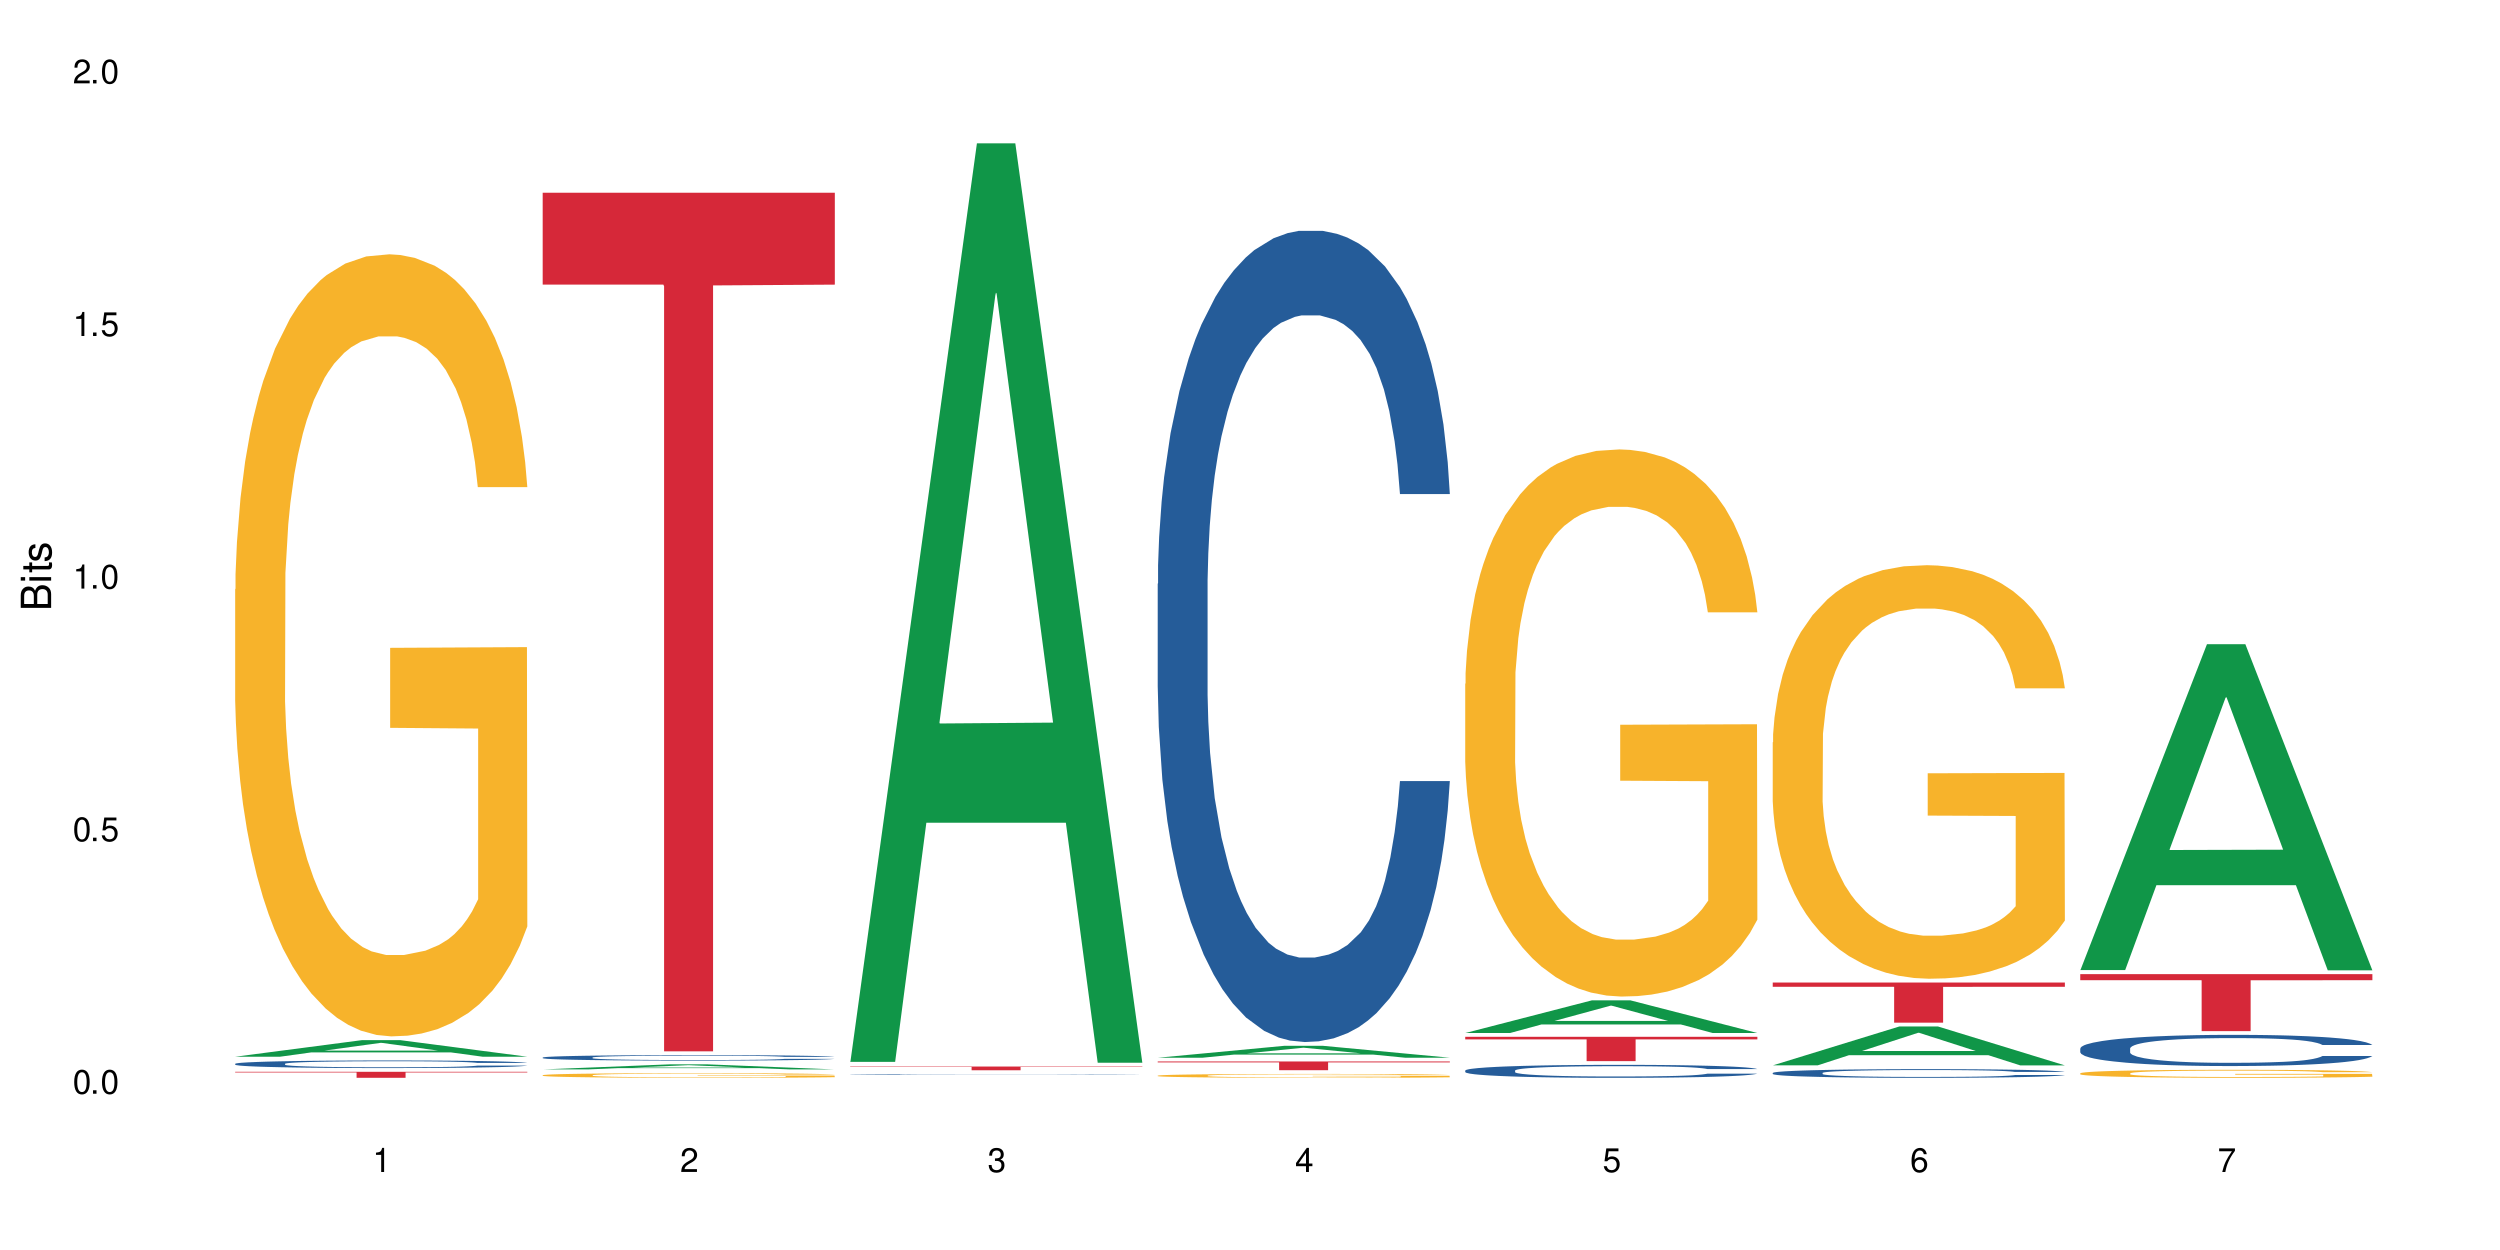
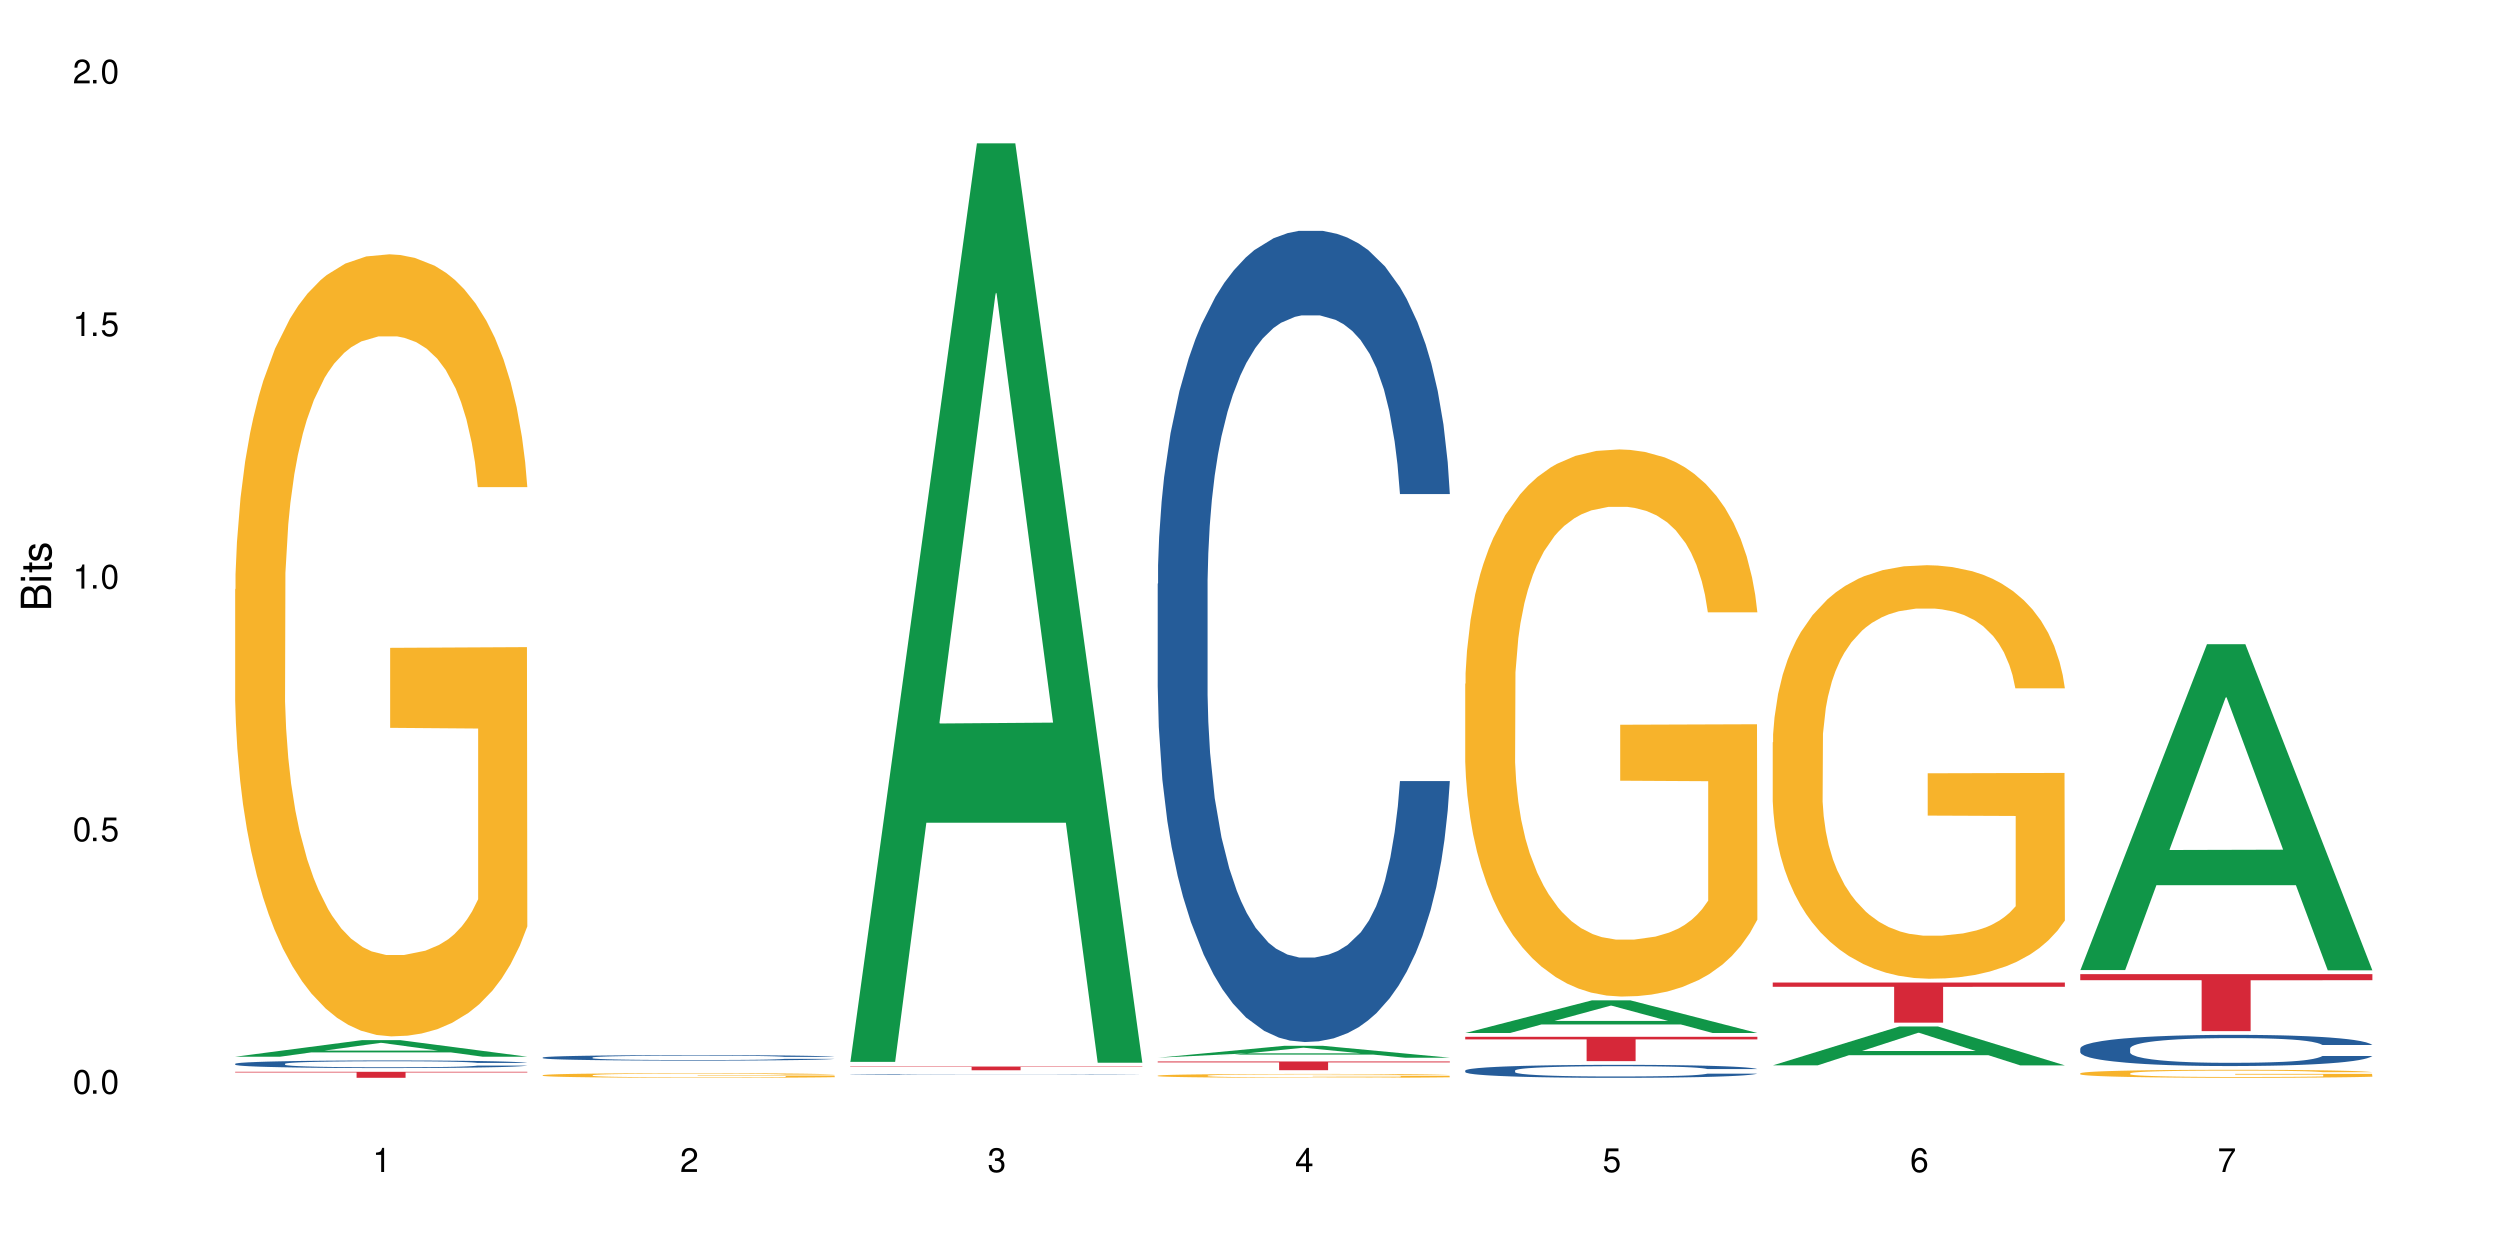
<svg xmlns="http://www.w3.org/2000/svg" xmlns:xlink="http://www.w3.org/1999/xlink" width="720" height="360" viewBox="0 0 720 360">
  <defs>
    <g>
      <g id="glyph-0-0">
</g>
      <g id="glyph-0-1">
        <path d="M 2.641 -6.938 C 2 -6.938 1.422 -6.656 1.078 -6.172 C 0.641 -5.562 0.406 -4.641 0.406 -3.359 C 0.406 -1.016 1.188 0.219 2.641 0.219 C 4.078 0.219 4.859 -1.016 4.859 -3.297 C 4.859 -4.641 4.656 -5.547 4.203 -6.172 C 3.844 -6.656 3.281 -6.938 2.641 -6.938 Z M 2.641 -6.188 C 3.547 -6.188 4 -5.25 4 -3.375 C 4 -1.406 3.562 -0.484 2.625 -0.484 C 1.734 -0.484 1.281 -1.438 1.281 -3.344 C 1.281 -5.25 1.734 -6.188 2.641 -6.188 Z M 2.641 -6.188 " />
      </g>
      <g id="glyph-0-2">
        <path d="M 1.828 -1 L 0.828 -1 L 0.828 0 L 1.828 0 Z M 1.828 -1 " />
      </g>
      <g id="glyph-0-3">
        <path d="M 4.562 -6.797 L 1.062 -6.797 L 0.547 -3.094 L 1.328 -3.094 C 1.719 -3.562 2.047 -3.734 2.578 -3.734 C 3.484 -3.734 4.062 -3.109 4.062 -2.094 C 4.062 -1.125 3.484 -0.531 2.578 -0.531 C 1.828 -0.531 1.375 -0.906 1.188 -1.672 L 0.328 -1.672 C 0.453 -1.109 0.547 -0.844 0.75 -0.594 C 1.125 -0.078 1.828 0.219 2.594 0.219 C 3.969 0.219 4.922 -0.781 4.922 -2.219 C 4.922 -3.562 4.031 -4.484 2.719 -4.484 C 2.25 -4.484 1.859 -4.359 1.469 -4.062 L 1.734 -5.969 L 4.562 -5.969 Z M 4.562 -6.797 " />
      </g>
      <g id="glyph-0-4">
        <path d="M 2.484 -4.938 L 2.484 0 L 3.328 0 L 3.328 -6.938 L 2.766 -6.938 C 2.469 -5.875 2.281 -5.734 0.984 -5.562 L 0.984 -4.938 Z M 2.484 -4.938 " />
      </g>
      <g id="glyph-0-5">
        <path d="M 4.859 -0.828 L 1.281 -0.828 C 1.359 -1.406 1.672 -1.781 2.5 -2.281 L 3.469 -2.828 C 4.406 -3.344 4.906 -4.062 4.906 -4.906 C 4.906 -5.484 4.672 -6.031 4.266 -6.406 C 3.859 -6.766 3.375 -6.938 2.719 -6.938 C 1.859 -6.938 1.219 -6.625 0.844 -6.031 C 0.609 -5.672 0.5 -5.234 0.484 -4.531 L 1.328 -4.531 C 1.359 -5.016 1.406 -5.281 1.531 -5.516 C 1.75 -5.938 2.188 -6.203 2.703 -6.203 C 3.469 -6.203 4.031 -5.641 4.031 -4.891 C 4.031 -4.344 3.719 -3.859 3.125 -3.516 L 2.234 -3 C 0.812 -2.172 0.406 -1.531 0.328 -0.016 L 4.859 -0.016 Z M 4.859 -0.828 " />
      </g>
      <g id="glyph-0-6">
        <path d="M 2.125 -3.188 L 2.578 -3.188 C 3.5 -3.188 3.984 -2.766 3.984 -1.922 C 3.984 -1.062 3.469 -0.531 2.594 -0.531 C 1.656 -0.531 1.203 -1 1.156 -2.016 L 0.312 -2.016 C 0.344 -1.453 0.438 -1.094 0.609 -0.781 C 0.953 -0.109 1.625 0.219 2.547 0.219 C 3.953 0.219 4.859 -0.625 4.859 -1.938 C 4.859 -2.828 4.516 -3.297 3.703 -3.594 C 4.344 -3.844 4.656 -4.328 4.656 -5.031 C 4.656 -6.219 3.875 -6.938 2.578 -6.938 C 1.203 -6.938 0.484 -6.172 0.453 -4.703 L 1.297 -4.703 C 1.312 -5.125 1.344 -5.359 1.453 -5.578 C 1.641 -5.969 2.062 -6.203 2.594 -6.203 C 3.344 -6.203 3.797 -5.75 3.797 -5 C 3.797 -4.516 3.609 -4.219 3.25 -4.047 C 3.016 -3.953 2.703 -3.922 2.125 -3.906 Z M 2.125 -3.188 " />
      </g>
      <g id="glyph-0-7">
        <path d="M 3.141 -1.672 L 3.141 0 L 3.984 0 L 3.984 -1.672 L 4.984 -1.672 L 4.984 -2.438 L 3.984 -2.438 L 3.984 -6.938 L 3.359 -6.938 L 0.266 -2.578 L 0.266 -1.672 Z M 3.141 -2.438 L 1 -2.438 L 3.141 -5.5 Z M 3.141 -2.438 " />
      </g>
      <g id="glyph-0-8">
        <path d="M 4.781 -5.125 C 4.609 -6.266 3.891 -6.938 2.844 -6.938 C 2.094 -6.938 1.422 -6.578 1.031 -5.953 C 0.594 -5.266 0.406 -4.422 0.406 -3.172 C 0.406 -2 0.578 -1.25 0.984 -0.641 C 1.359 -0.078 1.953 0.219 2.703 0.219 C 3.984 0.219 4.922 -0.75 4.922 -2.094 C 4.922 -3.375 4.062 -4.281 2.844 -4.281 C 2.172 -4.281 1.641 -4.031 1.281 -3.516 C 1.281 -5.234 1.828 -6.188 2.797 -6.188 C 3.391 -6.188 3.797 -5.797 3.938 -5.125 Z M 2.734 -3.531 C 3.547 -3.531 4.062 -2.953 4.062 -2.031 C 4.062 -1.156 3.484 -0.531 2.703 -0.531 C 1.922 -0.531 1.328 -1.188 1.328 -2.078 C 1.328 -2.938 1.906 -3.531 2.734 -3.531 Z M 2.734 -3.531 " />
      </g>
      <g id="glyph-0-9">
        <path d="M 4.984 -6.797 L 0.438 -6.797 L 0.438 -5.969 L 4.109 -5.969 C 2.5 -3.656 1.828 -2.234 1.328 0 L 2.219 0 C 2.594 -2.172 3.453 -4.047 4.984 -6.094 Z M 4.984 -6.797 " />
      </g>
      <g id="glyph-1-0">
</g>
      <g id="glyph-1-1">
        <path d="M 0 -0.953 L 0 -4.891 C 0 -5.719 -0.234 -6.344 -0.734 -6.797 C -1.188 -7.234 -1.812 -7.469 -2.5 -7.469 C -3.547 -7.469 -4.188 -7 -4.625 -5.875 C -4.984 -6.688 -5.625 -7.094 -6.531 -7.094 C -7.172 -7.094 -7.734 -6.859 -8.141 -6.391 C -8.562 -5.922 -8.75 -5.344 -8.75 -4.5 L -8.75 -0.953 Z M -4.984 -2.062 L -7.766 -2.062 L -7.766 -4.219 C -7.766 -4.844 -7.688 -5.203 -7.453 -5.5 C -7.219 -5.812 -6.859 -5.969 -6.375 -5.969 C -5.891 -5.969 -5.531 -5.812 -5.297 -5.5 C -5.062 -5.203 -4.984 -4.844 -4.984 -4.219 Z M -0.984 -2.062 L -4 -2.062 L -4 -4.781 C -4 -5.766 -3.438 -6.359 -2.484 -6.359 C -1.547 -6.359 -0.984 -5.766 -0.984 -4.781 Z M -0.984 -2.062 " />
      </g>
      <g id="glyph-1-2">
        <path d="M -6.281 -1.797 L -6.281 -0.797 L 0 -0.797 L 0 -1.797 Z M -8.75 -1.797 L -8.75 -0.797 L -7.484 -0.797 L -7.484 -1.797 Z M -8.75 -1.797 " />
      </g>
      <g id="glyph-1-3">
        <path d="M -6.281 -3.047 L -6.281 -2.016 L -8.016 -2.016 L -8.016 -1.016 L -6.281 -1.016 L -6.281 -0.172 L -5.469 -0.172 L -5.469 -1.016 L -0.719 -1.016 C -0.078 -1.016 0.281 -1.453 0.281 -2.234 C 0.281 -2.5 0.25 -2.719 0.188 -3.047 L -0.641 -3.047 C -0.609 -2.906 -0.594 -2.766 -0.594 -2.562 C -0.594 -2.141 -0.719 -2.016 -1.156 -2.016 L -5.469 -2.016 L -5.469 -3.047 Z M -6.281 -3.047 " />
      </g>
      <g id="glyph-1-4">
        <path d="M -4.531 -5.25 C -5.766 -5.25 -6.469 -4.422 -6.469 -2.969 C -6.469 -1.516 -5.719 -0.562 -4.547 -0.562 C -3.562 -0.562 -3.094 -1.062 -2.734 -2.562 L -2.516 -3.484 C -2.344 -4.188 -2.094 -4.469 -1.641 -4.469 C -1.047 -4.469 -0.641 -3.875 -0.641 -3 C -0.641 -2.453 -0.797 -2 -1.062 -1.75 C -1.25 -1.594 -1.422 -1.531 -1.875 -1.469 L -1.875 -0.406 C -0.422 -0.453 0.281 -1.266 0.281 -2.922 C 0.281 -4.5 -0.5 -5.516 -1.719 -5.516 C -2.656 -5.516 -3.172 -4.984 -3.469 -3.734 L -3.703 -2.766 C -3.891 -1.953 -4.156 -1.609 -4.594 -1.609 C -5.188 -1.609 -5.547 -2.125 -5.547 -2.938 C -5.547 -3.75 -5.203 -4.172 -4.531 -4.203 Z M -4.531 -5.25 " />
      </g>
    </g>
  </defs>
  <rect x="-72" y="-36" width="864" height="432" fill="rgb(100%, 100%, 100%)" fill-opacity="1" />
  <path fill-rule="nonzero" fill="rgb(6.275%, 58.824%, 28.235%)" fill-opacity="1" d="M 67.73 304.332 L 67.82 304.324 L 104.227 299.562 L 115.281 299.562 L 151.867 304.336 L 139.012 304.336 L 129.844 303.09 L 89.664 303.09 L 80.676 304.332 L 67.73 304.332 L 93.527 302.574 L 126.156 302.57 L 109.887 300.34 L 109.707 300.336 L 109.527 300.352 L 93.438 302.57 L 93.527 302.574 Z M 67.73 304.332 " />
  <path fill-rule="nonzero" fill="rgb(14.51%, 36.078%, 60%)" fill-opacity="1" d="M 67.73 306.367 L 67.832 306.363 L 67.832 306.316 L 68.141 306.242 L 68.859 306.145 L 69.578 306.078 L 71.426 305.961 L 73.988 305.848 L 76.656 305.758 L 78.605 305.707 L 80.352 305.668 L 84.352 305.594 L 86.918 305.555 L 89.688 305.523 L 93.074 305.488 L 95.535 305.469 L 101.078 305.438 L 105.18 305.422 L 108.363 305.414 L 115.238 305.414 L 119.34 305.426 L 122.316 305.434 L 125.598 305.449 L 128.371 305.469 L 133.191 305.512 L 137.5 305.566 L 139.449 305.602 L 142.527 305.66 L 144.891 305.723 L 146.531 305.773 L 148.379 305.848 L 150.02 305.938 L 151.25 306.039 L 151.867 306.125 L 137.5 306.125 L 136.785 306.047 L 135.961 305.984 L 134.422 305.902 L 132.883 305.844 L 130.73 305.785 L 128.781 305.746 L 126.113 305.711 L 123.754 305.684 L 121.289 305.668 L 118.93 305.656 L 114.414 305.645 L 109.184 305.645 L 107.234 305.648 L 103.23 305.664 L 101.078 305.676 L 98 305.707 L 95.844 305.73 L 93.281 305.77 L 91.535 305.805 L 89.379 305.855 L 87.84 305.902 L 86.098 305.969 L 85.07 306.02 L 84.148 306.074 L 83.328 306.141 L 82.711 306.211 L 82.301 306.285 L 82.094 306.355 L 82.094 306.664 L 82.301 306.738 L 82.812 306.82 L 84.148 306.945 L 86.098 307.051 L 88.355 307.133 L 90.508 307.191 L 91.742 307.223 L 93.383 307.254 L 95.945 307.293 L 99.641 307.332 L 101.797 307.348 L 105.078 307.363 L 108.465 307.371 L 112.98 307.371 L 116.98 307.363 L 119.648 307.355 L 122.418 307.34 L 126.215 307.305 L 128.574 307.273 L 130.629 307.234 L 132.168 307.195 L 133.191 307.164 L 134.73 307.102 L 135.961 307.035 L 136.887 306.965 L 137.5 306.898 L 151.867 306.898 L 151.25 306.977 L 150.328 307.055 L 149.402 307.113 L 147.969 307.184 L 146.324 307.246 L 143.965 307.316 L 142.016 307.359 L 139.449 307.41 L 137.09 307.449 L 134.527 307.484 L 130.73 307.523 L 128.266 307.543 L 125.598 307.559 L 122.418 307.578 L 118.418 307.59 L 114.109 307.598 L 110.105 307.602 L 105.797 307.598 L 102.617 307.59 L 98.41 307.57 L 93.176 307.535 L 89.379 307.496 L 86.406 307.457 L 83.84 307.418 L 80.969 307.363 L 77.273 307.277 L 75.016 307.211 L 73.477 307.152 L 71.734 307.074 L 70.5 307.004 L 69.066 306.895 L 68.039 306.75 L 67.73 306.641 Z M 67.73 306.367 " />
  <path fill-rule="nonzero" fill="rgb(96.863%, 70.196%, 16.863%)" fill-opacity="1" d="M 67.73 169.711 L 67.832 169.504 L 67.832 165.391 L 68.242 156.133 L 69.27 143.379 L 70.605 132.891 L 72.039 124.66 L 72.965 120.34 L 74.504 114.172 L 75.836 109.645 L 79.223 100.387 L 83.531 91.75 L 85.891 88.047 L 88.559 84.551 L 92.355 80.641 L 94.102 79.199 L 99.438 75.91 L 105.488 73.852 L 112.16 73.234 L 115.238 73.441 L 119.441 74.266 L 125.188 76.527 L 128.473 78.582 L 131.039 80.641 L 133.707 83.316 L 136.988 87.43 L 140.066 92.367 L 142.527 97.301 L 144.992 103.473 L 147.043 110.055 L 148.789 117.254 L 150.328 125.895 L 151.25 133.094 L 151.867 140.293 L 137.605 140.293 L 136.785 133.094 L 135.859 127.539 L 134.32 120.754 L 132.781 115.816 L 131.242 111.906 L 128.371 106.559 L 125.906 103.27 L 122.828 100.387 L 119.855 98.535 L 116.469 97.301 L 114.414 96.891 L 108.977 96.891 L 104.055 98.332 L 101.18 99.977 L 99.129 101.621 L 96.254 104.707 L 94.512 107.176 L 93.484 108.82 L 90.406 115.199 L 88.355 120.957 L 87.227 124.867 L 85.789 131.039 L 84.762 136.59 L 83.633 144.82 L 83.02 150.992 L 82.199 164.98 L 82.094 202.004 L 82.402 209.82 L 83.02 218.254 L 83.84 225.66 L 85.07 233.477 L 86.301 239.441 L 88.457 247.465 L 90.305 252.812 L 91.742 256.312 L 94.512 261.863 L 95.641 263.715 L 98.309 267.418 L 101.078 270.297 L 104.465 272.766 L 107.027 274 L 111.133 275.031 L 116.363 275.031 L 122.52 273.797 L 126.422 272.148 L 129.09 270.504 L 130.832 269.062 L 132.988 266.801 L 134.527 264.746 L 135.961 262.48 L 137.707 258.984 L 137.707 209.82 L 112.363 209.617 L 112.363 186.578 L 151.762 186.371 L 151.867 266.801 L 149.711 272.355 L 147.043 277.703 L 144.48 281.816 L 141.812 285.316 L 138.016 289.223 L 134.938 291.691 L 130.215 294.57 L 125.906 296.422 L 121.395 297.656 L 117.391 298.273 L 112.672 298.48 L 108.465 298.07 L 103.949 296.836 L 100.359 295.188 L 97.074 293.133 L 93.793 290.457 L 89.688 286.137 L 87.02 282.641 L 84.25 278.32 L 81.48 273.18 L 79.016 267.625 L 77.375 263.305 L 75.734 258.367 L 73.988 252.195 L 72.348 245.203 L 71.117 238.824 L 69.988 231.625 L 69.168 224.84 L 68.348 215.582 L 67.938 208.176 L 67.73 201.801 Z M 67.73 169.711 " />
  <path fill-rule="nonzero" fill="rgb(83.922%, 15.686%, 22.353%)" fill-opacity="1" d="M 67.73 308.68 L 151.867 308.68 L 151.867 308.867 L 116.801 308.867 L 116.801 310.414 L 102.695 310.414 L 102.695 308.871 L 102.488 308.867 L 67.73 308.867 Z M 67.73 308.68 " />
-   <path fill-rule="nonzero" fill="rgb(6.275%, 58.824%, 28.235%)" fill-opacity="1" d="M 156.293 307.996 L 156.383 307.992 L 192.789 306.535 L 203.844 306.535 L 240.43 307.996 L 227.574 307.996 L 218.406 307.613 L 178.227 307.613 L 169.238 307.996 L 156.293 307.996 L 182.094 307.457 L 214.723 307.457 L 198.453 306.773 L 198.273 306.773 L 198.094 306.777 L 182.004 307.457 L 182.094 307.457 Z M 156.293 307.996 " />
  <path fill-rule="nonzero" fill="rgb(14.51%, 36.078%, 60%)" fill-opacity="1" d="M 156.293 304.562 L 156.398 304.562 L 156.398 304.527 L 156.703 304.473 L 157.422 304.402 L 158.141 304.355 L 159.988 304.27 L 162.555 304.188 L 165.223 304.125 L 167.172 304.086 L 168.914 304.055 L 172.918 304.004 L 175.48 303.977 L 178.25 303.949 L 181.637 303.926 L 184.102 303.914 L 189.641 303.891 L 193.746 303.879 L 196.926 303.875 L 203.801 303.875 L 207.902 303.879 L 210.879 303.887 L 214.164 303.898 L 216.934 303.914 L 221.754 303.945 L 226.066 303.984 L 228.016 304.008 L 231.094 304.051 L 233.453 304.094 L 235.094 304.133 L 236.941 304.188 L 238.582 304.25 L 239.812 304.324 L 240.43 304.387 L 226.066 304.387 L 225.348 304.328 L 224.527 304.285 L 222.988 304.227 L 221.449 304.184 L 219.293 304.141 L 217.344 304.113 L 214.676 304.086 L 212.316 304.07 L 209.855 304.055 L 207.492 304.047 L 202.98 304.039 L 197.746 304.039 L 195.797 304.043 L 191.797 304.055 L 189.641 304.062 L 186.562 304.086 L 184.406 304.102 L 181.844 304.133 L 180.098 304.156 L 177.945 304.195 L 176.406 304.227 L 174.66 304.273 L 173.633 304.312 L 172.711 304.352 L 171.891 304.398 L 171.273 304.449 L 170.863 304.504 L 170.66 304.555 L 170.66 304.777 L 170.863 304.832 L 171.379 304.891 L 172.711 304.98 L 174.66 305.055 L 176.918 305.117 L 179.074 305.16 L 180.305 305.18 L 181.945 305.203 L 184.512 305.234 L 188.203 305.262 L 190.359 305.273 L 193.641 305.285 L 197.027 305.289 L 201.543 305.289 L 205.543 305.285 L 208.211 305.277 L 210.98 305.266 L 214.777 305.242 L 217.137 305.219 L 219.191 305.191 L 220.73 305.164 L 221.754 305.141 L 223.293 305.094 L 224.527 305.047 L 225.449 304.996 L 226.066 304.945 L 240.43 304.945 L 239.812 305.004 L 238.891 305.062 L 237.969 305.102 L 236.531 305.152 L 234.891 305.199 L 232.527 305.25 L 230.578 305.281 L 228.016 305.316 L 225.656 305.344 L 223.09 305.371 L 219.293 305.398 L 216.832 305.414 L 214.164 305.426 L 210.98 305.438 L 206.98 305.449 L 202.672 305.453 L 198.668 305.457 L 194.359 305.453 L 191.18 305.445 L 186.973 305.434 L 181.738 305.406 L 177.945 305.379 L 174.969 305.352 L 172.402 305.324 L 169.531 305.285 L 165.836 305.223 L 163.578 305.172 L 162.039 305.133 L 160.297 305.074 L 159.066 305.023 L 157.629 304.945 L 156.602 304.84 L 156.293 304.762 Z M 156.293 304.562 " />
  <path fill-rule="nonzero" fill="rgb(96.863%, 70.196%, 16.863%)" fill-opacity="1" d="M 156.293 309.648 L 156.398 309.648 L 156.398 309.625 L 156.809 309.57 L 157.832 309.492 L 159.168 309.43 L 160.605 309.383 L 161.527 309.355 L 163.066 309.32 L 164.398 309.293 L 167.785 309.238 L 172.094 309.188 L 174.457 309.164 L 177.121 309.145 L 180.918 309.121 L 182.664 309.113 L 188 309.094 L 194.051 309.082 L 200.723 309.078 L 203.801 309.078 L 208.008 309.082 L 213.754 309.098 L 217.035 309.109 L 219.602 309.121 L 222.27 309.137 L 225.551 309.16 L 228.629 309.191 L 231.094 309.219 L 233.555 309.258 L 235.605 309.297 L 237.352 309.34 L 238.891 309.391 L 239.812 309.434 L 240.43 309.477 L 226.168 309.477 L 225.348 309.434 L 224.422 309.398 L 222.883 309.359 L 221.344 309.328 L 219.805 309.305 L 216.934 309.273 L 214.473 309.254 L 211.395 309.238 L 208.418 309.227 L 205.031 309.219 L 197.543 309.219 L 192.617 309.227 L 189.742 309.234 L 187.691 309.246 L 184.816 309.266 L 183.074 309.277 L 182.047 309.289 L 178.969 309.324 L 176.918 309.359 L 175.789 309.383 L 174.352 309.422 L 173.328 309.453 L 172.199 309.504 L 171.582 309.539 L 170.762 309.621 L 170.66 309.844 L 170.965 309.887 L 171.582 309.938 L 172.402 309.984 L 173.633 310.027 L 174.867 310.066 L 177.02 310.113 L 178.867 310.145 L 180.305 310.164 L 183.074 310.199 L 184.203 310.207 L 186.871 310.23 L 189.641 310.246 L 193.027 310.262 L 195.59 310.27 L 199.695 310.277 L 204.93 310.277 L 211.086 310.27 L 214.984 310.258 L 217.652 310.25 L 219.395 310.242 L 221.551 310.227 L 223.09 310.215 L 224.527 310.203 L 226.27 310.18 L 226.27 309.887 L 200.926 309.887 L 200.926 309.75 L 240.328 309.75 L 240.43 310.227 L 238.273 310.262 L 235.605 310.293 L 233.043 310.316 L 230.375 310.336 L 226.578 310.359 L 223.5 310.375 L 218.781 310.391 L 214.473 310.402 L 209.957 310.41 L 205.953 310.414 L 197.027 310.414 L 192.512 310.406 L 188.922 310.395 L 185.641 310.383 L 182.355 310.367 L 178.25 310.344 L 175.582 310.32 L 172.812 310.297 L 170.043 310.266 L 167.582 310.23 L 165.938 310.207 L 164.297 310.176 L 162.555 310.141 L 160.91 310.098 L 159.68 310.062 L 158.551 310.02 L 157.73 309.977 L 156.91 309.922 L 156.5 309.879 L 156.293 309.84 Z M 156.293 309.648 " />
-   <path fill-rule="nonzero" fill="rgb(83.922%, 15.686%, 22.353%)" fill-opacity="1" d="M 156.293 55.504 L 240.43 55.504 L 240.43 81.973 L 205.363 82.203 L 205.363 302.793 L 191.258 302.793 L 191.258 82.438 L 191.051 81.973 L 156.293 81.973 Z M 156.293 55.504 " />
  <path fill-rule="nonzero" fill="rgb(6.275%, 58.824%, 28.235%)" fill-opacity="1" d="M 244.859 305.824 L 244.949 305.578 L 281.352 41.281 L 292.41 41.281 L 328.992 306.074 L 316.141 306.074 L 306.969 236.953 L 266.789 236.953 L 257.801 305.824 L 244.859 305.824 L 270.656 208.363 L 303.285 208.113 L 287.016 84.543 L 286.836 84.297 L 286.656 85.043 L 270.566 208.113 L 270.656 208.363 Z M 244.859 305.824 " />
  <path fill-rule="nonzero" fill="rgb(14.51%, 36.078%, 60%)" fill-opacity="1" d="M 244.859 309.41 L 244.961 309.41 L 244.961 309.406 L 245.27 309.398 L 245.988 309.391 L 246.703 309.387 L 248.551 309.375 L 251.117 309.363 L 253.785 309.355 L 255.734 309.352 L 257.477 309.348 L 261.48 309.34 L 264.043 309.34 L 266.816 309.336 L 270.199 309.332 L 272.664 309.332 L 278.203 309.328 L 282.309 309.324 L 296.469 309.324 L 299.441 309.328 L 302.727 309.328 L 305.496 309.332 L 310.32 309.336 L 314.629 309.34 L 316.578 309.344 L 319.656 309.348 L 322.016 309.352 L 323.656 309.359 L 325.504 309.363 L 327.145 309.371 L 328.379 309.383 L 328.992 309.391 L 314.629 309.391 L 313.91 309.383 L 313.09 309.375 L 311.551 309.367 L 310.012 309.363 L 307.855 309.359 L 305.906 309.355 L 303.238 309.352 L 300.879 309.352 L 298.418 309.348 L 278.203 309.348 L 275.125 309.352 L 272.973 309.355 L 270.406 309.355 L 268.66 309.359 L 266.508 309.363 L 264.969 309.371 L 263.223 309.375 L 262.199 309.379 L 261.273 309.383 L 260.453 309.391 L 259.84 309.398 L 259.426 309.402 L 259.223 309.41 L 259.223 309.438 L 259.426 309.445 L 259.941 309.453 L 261.273 309.461 L 263.223 309.473 L 265.48 309.48 L 267.637 309.484 L 268.867 309.488 L 270.508 309.492 L 273.074 309.492 L 276.77 309.496 L 278.922 309.5 L 299.547 309.5 L 303.344 309.496 L 305.703 309.492 L 307.754 309.488 L 309.293 309.484 L 310.32 309.484 L 311.859 309.477 L 313.09 309.473 L 314.012 309.465 L 314.629 309.457 L 328.992 309.457 L 328.379 309.465 L 327.453 309.473 L 326.531 309.477 L 325.094 309.484 L 323.453 309.488 L 321.094 309.496 L 319.145 309.5 L 316.578 309.504 L 314.219 309.508 L 311.652 309.512 L 307.855 309.516 L 305.395 309.516 L 302.727 309.52 L 291.234 309.52 L 287.234 309.523 L 282.926 309.52 L 275.535 309.52 L 270.305 309.516 L 266.508 309.512 L 263.531 309.508 L 260.965 309.504 L 258.094 309.5 L 254.398 309.492 L 252.145 309.488 L 250.605 309.48 L 248.859 309.473 L 247.629 309.469 L 246.191 309.457 L 245.164 309.445 L 244.859 309.434 Z M 244.859 309.41 " />
  <path fill-rule="nonzero" fill="rgb(83.922%, 15.686%, 22.353%)" fill-opacity="1" d="M 244.859 307.156 L 328.992 307.156 L 328.992 307.27 L 293.93 307.273 L 293.93 308.246 L 279.82 308.246 L 279.82 307.273 L 279.617 307.27 L 244.859 307.27 Z M 244.859 307.156 " />
-   <path fill-rule="nonzero" fill="rgb(6.275%, 58.824%, 28.235%)" fill-opacity="1" d="M 333.422 304.621 L 333.512 304.621 L 369.914 301.191 L 380.973 301.191 L 417.555 304.625 L 404.703 304.625 L 395.535 303.73 L 355.355 303.73 L 346.363 304.621 L 333.422 304.621 L 359.219 303.359 L 391.848 303.355 L 375.578 301.754 L 375.398 301.75 L 375.219 301.758 L 359.129 303.355 L 359.219 303.359 Z M 333.422 304.621 " />
+   <path fill-rule="nonzero" fill="rgb(6.275%, 58.824%, 28.235%)" fill-opacity="1" d="M 333.422 304.621 L 333.512 304.621 L 369.914 301.191 L 380.973 301.191 L 417.555 304.625 L 404.703 304.625 L 395.535 303.73 L 355.355 303.73 L 346.363 304.621 L 359.219 303.359 L 391.848 303.355 L 375.578 301.754 L 375.398 301.75 L 375.219 301.758 L 359.129 303.355 L 359.219 303.359 Z M 333.422 304.621 " />
  <path fill-rule="nonzero" fill="rgb(14.51%, 36.078%, 60%)" fill-opacity="1" d="M 333.422 168.137 L 333.523 167.922 L 333.523 162.797 L 333.832 154.68 L 334.551 144.43 L 335.27 137.383 L 337.113 124.785 L 339.68 112.613 L 342.348 103.215 L 344.297 97.664 L 346.043 93.391 L 350.043 85.492 L 352.609 81.434 L 355.379 77.801 L 358.766 74.172 L 361.227 72.035 L 366.766 68.621 L 370.871 67.125 L 374.051 66.484 L 380.926 66.484 L 385.031 67.34 L 388.008 68.406 L 391.289 70.113 L 394.059 72.035 L 398.883 76.734 L 403.191 82.715 L 405.141 86.133 L 408.219 92.75 L 410.578 99.156 L 412.223 104.711 L 414.066 112.613 L 415.711 122.223 L 416.941 133.113 L 417.555 142.297 L 403.191 142.297 L 402.473 133.754 L 401.652 127.133 L 400.113 118.379 L 398.574 112.184 L 396.422 105.992 L 394.469 101.934 L 391.805 97.875 L 389.441 95.312 L 386.98 93.391 L 384.621 92.109 L 380.105 90.828 L 374.875 90.828 L 372.922 91.258 L 368.922 92.965 L 366.766 94.461 L 363.688 97.449 L 361.535 100.227 L 358.969 104.496 L 357.227 108.125 L 355.07 113.68 L 353.531 118.59 L 351.789 125.637 L 350.762 130.977 L 349.836 136.957 L 349.016 144.004 L 348.402 151.477 L 347.992 159.379 L 347.785 167.066 L 347.785 200.168 L 347.992 207.855 L 348.504 216.824 L 349.836 229.852 L 351.789 241.168 L 354.043 250.141 L 356.199 256.547 L 357.43 259.535 L 359.07 262.953 L 361.637 267.223 L 365.332 271.496 L 367.484 273.203 L 370.77 274.91 L 374.156 275.766 L 378.668 275.766 L 382.672 274.91 L 385.34 273.844 L 388.109 272.137 L 391.906 268.504 L 394.266 265.086 L 396.316 261.031 L 397.855 256.973 L 398.883 253.555 L 400.422 246.938 L 401.652 239.676 L 402.578 232.199 L 403.191 224.941 L 417.555 224.941 L 416.941 233.48 L 416.016 241.809 L 415.094 248.004 L 413.656 255.477 L 412.016 262.098 L 409.656 269.57 L 407.707 274.484 L 405.141 279.824 L 402.781 283.879 L 400.215 287.512 L 396.422 291.781 L 393.957 293.918 L 391.289 295.84 L 388.109 297.547 L 384.109 299.043 L 379.797 299.898 L 375.797 300.109 L 371.488 299.684 L 368.305 298.828 L 364.102 296.906 L 358.867 293.062 L 355.07 289.004 L 352.094 284.949 L 349.531 280.676 L 346.656 274.91 L 342.965 265.516 L 340.707 258.254 L 339.168 252.273 L 337.422 243.945 L 336.191 236.473 L 334.754 224.512 L 333.73 209.352 L 333.422 197.605 Z M 333.422 168.137 " />
  <path fill-rule="nonzero" fill="rgb(96.863%, 70.196%, 16.863%)" fill-opacity="1" d="M 333.422 309.777 L 333.523 309.773 L 333.523 309.754 L 333.934 309.707 L 334.961 309.645 L 336.293 309.594 L 337.73 309.551 L 338.652 309.531 L 340.191 309.5 L 341.527 309.477 L 344.914 309.43 L 349.223 309.387 L 351.582 309.371 L 354.25 309.352 L 358.047 309.332 L 359.789 309.324 L 365.125 309.309 L 371.18 309.301 L 377.848 309.297 L 380.926 309.297 L 385.133 309.301 L 390.879 309.312 L 394.164 309.324 L 396.727 309.332 L 399.395 309.348 L 402.68 309.367 L 405.758 309.391 L 408.219 309.414 L 410.684 309.445 L 412.734 309.48 L 414.477 309.516 L 416.016 309.559 L 416.941 309.594 L 417.555 309.629 L 403.293 309.629 L 402.473 309.594 L 401.551 309.566 L 400.012 309.531 L 398.473 309.508 L 396.934 309.488 L 394.059 309.461 L 391.598 309.445 L 388.52 309.43 L 385.543 309.422 L 382.156 309.414 L 374.668 309.414 L 369.742 309.422 L 366.871 309.43 L 364.816 309.438 L 361.945 309.453 L 360.199 309.465 L 359.176 309.473 L 356.098 309.504 L 354.043 309.535 L 352.914 309.555 L 351.48 309.582 L 350.453 309.609 L 349.324 309.652 L 348.711 309.684 L 347.887 309.754 L 347.785 309.938 L 348.094 309.977 L 348.711 310.016 L 349.531 310.055 L 350.762 310.094 L 351.992 310.121 L 354.148 310.16 L 355.992 310.188 L 357.43 310.207 L 360.199 310.234 L 361.328 310.242 L 363.996 310.262 L 366.766 310.277 L 370.152 310.289 L 372.719 310.293 L 376.824 310.301 L 382.055 310.301 L 388.211 310.293 L 392.109 310.285 L 394.777 310.277 L 396.523 310.27 L 398.676 310.258 L 400.215 310.246 L 401.652 310.238 L 403.398 310.219 L 403.398 309.977 L 378.055 309.973 L 378.055 309.859 L 417.453 309.859 L 417.555 310.258 L 415.402 310.285 L 412.734 310.312 L 410.168 310.332 L 407.5 310.352 L 403.703 310.371 L 400.625 310.383 L 395.906 310.395 L 391.598 310.406 L 387.082 310.41 L 383.082 310.414 L 374.156 310.414 L 369.641 310.406 L 366.051 310.398 L 362.766 310.391 L 359.484 310.375 L 355.379 310.355 L 352.711 310.336 L 349.941 310.316 L 347.172 310.289 L 344.707 310.262 L 343.066 310.242 L 341.426 310.215 L 339.68 310.184 L 338.039 310.152 L 336.809 310.117 L 335.68 310.082 L 334.859 310.051 L 334.035 310.004 L 333.625 309.965 L 333.422 309.934 Z M 333.422 309.777 " />
  <path fill-rule="nonzero" fill="rgb(83.922%, 15.686%, 22.353%)" fill-opacity="1" d="M 333.422 305.707 L 417.555 305.707 L 417.555 305.977 L 382.492 305.977 L 382.492 308.215 L 368.383 308.215 L 368.383 305.98 L 368.18 305.977 L 333.422 305.977 Z M 333.422 305.707 " />
  <path fill-rule="nonzero" fill="rgb(6.275%, 58.824%, 28.235%)" fill-opacity="1" d="M 421.984 297.5 L 422.074 297.492 L 458.48 288.094 L 469.535 288.094 L 506.121 297.508 L 493.266 297.508 L 484.098 295.051 L 443.918 295.051 L 434.93 297.5 L 421.984 297.5 L 447.781 294.035 L 480.41 294.027 L 464.141 289.633 L 463.961 289.621 L 463.781 289.648 L 447.691 294.027 L 447.781 294.035 Z M 421.984 297.5 " />
  <path fill-rule="nonzero" fill="rgb(14.51%, 36.078%, 60%)" fill-opacity="1" d="M 421.984 308.305 L 422.086 308.301 L 422.086 308.219 L 422.395 308.09 L 423.113 307.926 L 423.832 307.812 L 425.68 307.609 L 428.242 307.414 L 430.91 307.266 L 432.859 307.176 L 434.605 307.109 L 438.605 306.98 L 441.172 306.918 L 443.941 306.859 L 447.328 306.801 L 449.789 306.766 L 455.332 306.711 L 459.434 306.688 L 462.617 306.68 L 469.488 306.68 L 473.594 306.691 L 476.57 306.707 L 479.852 306.734 L 482.625 306.766 L 487.445 306.844 L 491.754 306.938 L 493.703 306.992 L 496.781 307.098 L 499.145 307.199 L 500.785 307.289 L 502.633 307.414 L 504.273 307.57 L 505.504 307.742 L 506.121 307.891 L 491.754 307.891 L 491.035 307.754 L 490.215 307.648 L 488.676 307.508 L 487.137 307.41 L 484.984 307.309 L 483.035 307.246 L 480.367 307.18 L 478.008 307.141 L 475.543 307.109 L 473.184 307.09 L 468.668 307.066 L 463.438 307.066 L 461.488 307.074 L 457.484 307.102 L 455.332 307.125 L 452.254 307.172 L 450.098 307.219 L 447.531 307.285 L 445.789 307.344 L 443.633 307.434 L 442.094 307.512 L 440.352 307.625 L 439.324 307.711 L 438.402 307.805 L 437.582 307.918 L 436.965 308.039 L 436.555 308.164 L 436.348 308.285 L 436.348 308.816 L 436.555 308.941 L 437.066 309.082 L 438.402 309.293 L 440.352 309.473 L 442.609 309.617 L 444.762 309.719 L 445.992 309.766 L 447.637 309.82 L 450.199 309.891 L 453.895 309.957 L 456.051 309.984 L 459.332 310.012 L 462.719 310.027 L 467.234 310.027 L 471.234 310.012 L 473.902 309.996 L 476.672 309.969 L 480.469 309.91 L 482.828 309.855 L 484.879 309.789 L 486.418 309.727 L 487.445 309.672 L 488.984 309.566 L 490.215 309.449 L 491.141 309.328 L 491.754 309.215 L 506.121 309.215 L 505.504 309.348 L 504.582 309.484 L 503.656 309.582 L 502.223 309.703 L 500.578 309.809 L 498.219 309.926 L 496.27 310.004 L 493.703 310.09 L 491.344 310.156 L 488.781 310.215 L 484.984 310.281 L 482.52 310.316 L 479.852 310.348 L 476.672 310.375 L 472.672 310.398 L 468.363 310.41 L 464.359 310.414 L 460.051 310.41 L 456.871 310.395 L 452.664 310.363 L 447.43 310.301 L 443.633 310.238 L 440.66 310.172 L 438.094 310.105 L 435.219 310.012 L 431.527 309.863 L 429.27 309.746 L 427.73 309.648 L 425.984 309.516 L 424.754 309.398 L 423.32 309.207 L 422.293 308.965 L 421.984 308.777 Z M 421.984 308.305 " />
  <path fill-rule="nonzero" fill="rgb(96.863%, 70.196%, 16.863%)" fill-opacity="1" d="M 421.984 196.926 L 422.086 196.781 L 422.086 193.902 L 422.496 187.426 L 423.523 178.504 L 424.859 171.164 L 426.293 165.41 L 427.219 162.387 L 428.758 158.07 L 430.09 154.902 L 433.477 148.426 L 437.785 142.383 L 440.145 139.793 L 442.812 137.348 L 446.609 134.613 L 448.355 133.605 L 453.688 131.301 L 459.742 129.863 L 466.41 129.43 L 469.488 129.574 L 473.695 130.152 L 479.441 131.734 L 482.727 133.172 L 485.293 134.613 L 487.957 136.484 L 491.242 139.359 L 494.32 142.816 L 496.781 146.27 L 499.246 150.586 L 501.297 155.191 L 503.043 160.227 L 504.582 166.273 L 505.504 171.309 L 506.121 176.344 L 491.859 176.344 L 491.035 171.309 L 490.113 167.422 L 488.574 162.676 L 487.035 159.219 L 485.496 156.484 L 482.625 152.746 L 480.16 150.441 L 477.082 148.426 L 474.105 147.133 L 470.723 146.27 L 468.668 145.98 L 463.23 145.98 L 458.305 146.988 L 455.434 148.141 L 453.383 149.289 L 450.508 151.449 L 448.766 153.176 L 447.738 154.328 L 444.66 158.789 L 442.609 162.816 L 441.48 165.551 L 440.043 169.871 L 439.016 173.754 L 437.887 179.512 L 437.273 183.828 L 436.453 193.613 L 436.348 219.52 L 436.656 224.988 L 437.273 230.887 L 438.094 236.066 L 439.324 241.535 L 440.555 245.711 L 442.711 251.324 L 444.559 255.062 L 445.992 257.512 L 448.766 261.395 L 449.895 262.691 L 452.562 265.281 L 455.332 267.297 L 458.715 269.023 L 461.281 269.887 L 465.387 270.605 L 470.617 270.605 L 476.773 269.742 L 480.676 268.59 L 483.34 267.441 L 485.086 266.434 L 487.242 264.852 L 488.781 263.41 L 490.215 261.828 L 491.961 259.383 L 491.961 224.988 L 466.617 224.844 L 466.617 208.727 L 506.016 208.582 L 506.121 264.852 L 503.965 268.734 L 501.297 272.477 L 498.73 275.355 L 496.066 277.801 L 492.27 280.535 L 489.191 282.262 L 484.469 284.277 L 480.16 285.574 L 475.645 286.438 L 471.645 286.867 L 466.926 287.012 L 462.719 286.723 L 458.203 285.859 L 454.613 284.711 L 451.328 283.27 L 448.047 281.398 L 443.941 278.379 L 441.273 275.93 L 438.504 272.91 L 435.734 269.312 L 433.27 265.426 L 431.629 262.402 L 429.988 258.949 L 428.242 254.633 L 426.602 249.738 L 425.371 245.277 L 424.242 240.242 L 423.422 235.492 L 422.602 229.016 L 422.191 223.836 L 421.984 219.375 Z M 421.984 196.926 " />
  <path fill-rule="nonzero" fill="rgb(83.922%, 15.686%, 22.353%)" fill-opacity="1" d="M 421.984 298.59 L 506.121 298.59 L 506.121 299.34 L 471.055 299.348 L 471.055 305.598 L 456.945 305.598 L 456.945 299.352 L 456.742 299.34 L 421.984 299.34 Z M 421.984 298.59 " />
  <path fill-rule="nonzero" fill="rgb(6.275%, 58.824%, 28.235%)" fill-opacity="1" d="M 510.547 306.82 L 510.637 306.809 L 547.043 295.613 L 558.098 295.613 L 594.684 306.832 L 581.828 306.832 L 572.66 303.902 L 532.48 303.902 L 523.492 306.82 L 510.547 306.82 L 536.348 302.691 L 568.977 302.68 L 552.707 297.445 L 552.527 297.434 L 552.348 297.465 L 536.258 302.68 L 536.348 302.691 Z M 510.547 306.82 " />
-   <path fill-rule="nonzero" fill="rgb(14.51%, 36.078%, 60%)" fill-opacity="1" d="M 510.547 309 L 510.652 309 L 510.652 308.945 L 510.957 308.855 L 511.676 308.746 L 512.395 308.672 L 514.242 308.535 L 516.809 308.406 L 519.473 308.305 L 521.426 308.246 L 523.168 308.199 L 527.168 308.117 L 529.734 308.07 L 532.504 308.031 L 535.891 307.996 L 538.355 307.973 L 543.895 307.934 L 548 307.918 L 551.18 307.91 L 558.055 307.91 L 562.156 307.922 L 565.133 307.934 L 568.418 307.949 L 571.188 307.973 L 576.008 308.023 L 580.32 308.086 L 582.27 308.121 L 585.348 308.191 L 587.707 308.262 L 589.348 308.32 L 591.195 308.406 L 592.836 308.508 L 594.066 308.625 L 594.684 308.723 L 580.32 308.723 L 579.602 308.633 L 578.781 308.562 L 577.242 308.469 L 575.703 308.402 L 573.547 308.336 L 571.598 308.293 L 568.93 308.25 L 566.57 308.223 L 564.105 308.199 L 561.746 308.188 L 557.234 308.172 L 552 308.172 L 550.051 308.176 L 546.051 308.195 L 543.895 308.211 L 540.816 308.242 L 538.66 308.273 L 536.098 308.32 L 534.352 308.359 L 532.199 308.418 L 530.66 308.469 L 528.914 308.547 L 527.887 308.602 L 526.965 308.668 L 526.145 308.742 L 525.527 308.824 L 525.117 308.906 L 524.914 308.988 L 524.914 309.344 L 525.117 309.426 L 525.629 309.523 L 526.965 309.664 L 528.914 309.785 L 531.172 309.879 L 533.324 309.949 L 534.559 309.98 L 536.199 310.016 L 538.766 310.062 L 542.457 310.109 L 544.613 310.129 L 547.895 310.145 L 551.281 310.156 L 555.797 310.156 L 559.797 310.145 L 562.465 310.133 L 565.234 310.117 L 569.031 310.078 L 571.391 310.039 L 573.445 309.996 L 574.984 309.953 L 576.008 309.918 L 577.547 309.844 L 578.781 309.77 L 579.703 309.688 L 580.32 309.609 L 594.684 309.609 L 594.066 309.703 L 593.145 309.789 L 592.223 309.855 L 590.785 309.938 L 589.145 310.008 L 586.781 310.09 L 584.832 310.141 L 582.27 310.199 L 579.91 310.242 L 577.344 310.281 L 573.547 310.328 L 571.086 310.348 L 568.418 310.371 L 565.234 310.387 L 561.234 310.402 L 556.926 310.414 L 552.922 310.414 L 548.613 310.41 L 545.434 310.402 L 541.227 310.383 L 535.992 310.34 L 532.199 310.297 L 529.223 310.254 L 526.656 310.207 L 523.785 310.145 L 520.09 310.043 L 517.832 309.969 L 516.293 309.902 L 514.551 309.812 L 513.316 309.734 L 511.883 309.605 L 510.855 309.441 L 510.547 309.316 Z M 510.547 309 " />
  <path fill-rule="nonzero" fill="rgb(96.863%, 70.196%, 16.863%)" fill-opacity="1" d="M 510.547 213.789 L 510.652 213.68 L 510.652 211.504 L 511.062 206.609 L 512.086 199.863 L 513.422 194.316 L 514.855 189.965 L 515.781 187.684 L 517.32 184.418 L 518.652 182.027 L 522.039 177.133 L 526.348 172.562 L 528.707 170.605 L 531.375 168.754 L 535.172 166.688 L 536.918 165.926 L 542.254 164.188 L 548.305 163.098 L 554.977 162.773 L 558.055 162.883 L 562.262 163.316 L 568.008 164.512 L 571.289 165.602 L 573.855 166.688 L 576.523 168.102 L 579.805 170.277 L 582.883 172.891 L 585.348 175.5 L 587.809 178.762 L 589.859 182.242 L 591.605 186.051 L 593.145 190.617 L 594.066 194.426 L 594.684 198.234 L 580.422 198.234 L 579.602 194.426 L 578.676 191.488 L 577.137 187.898 L 575.598 185.289 L 574.059 183.223 L 571.188 180.395 L 568.723 178.652 L 565.645 177.133 L 562.672 176.152 L 559.285 175.5 L 557.234 175.281 L 551.793 175.281 L 546.871 176.043 L 543.996 176.914 L 541.945 177.785 L 539.07 179.414 L 537.328 180.719 L 536.301 181.59 L 533.223 184.961 L 531.172 188.008 L 530.043 190.074 L 528.605 193.34 L 527.582 196.273 L 526.453 200.625 L 525.836 203.891 L 525.016 211.285 L 524.914 230.863 L 525.219 235 L 525.836 239.457 L 526.656 243.375 L 527.887 247.508 L 529.121 250.66 L 531.273 254.902 L 533.121 257.73 L 534.559 259.582 L 537.328 262.52 L 538.457 263.496 L 541.125 265.453 L 543.895 266.977 L 547.281 268.281 L 549.844 268.938 L 553.949 269.48 L 559.184 269.48 L 565.34 268.828 L 569.238 267.957 L 571.906 267.086 L 573.648 266.324 L 575.805 265.129 L 577.344 264.039 L 578.781 262.844 L 580.523 260.996 L 580.523 235 L 555.18 234.891 L 555.18 222.707 L 594.582 222.598 L 594.684 265.129 L 592.527 268.066 L 589.859 270.895 L 587.297 273.07 L 584.629 274.918 L 580.832 276.984 L 577.754 278.289 L 573.035 279.812 L 568.723 280.793 L 564.211 281.445 L 560.207 281.77 L 555.488 281.879 L 551.281 281.664 L 546.766 281.008 L 543.176 280.141 L 539.895 279.051 L 536.609 277.637 L 532.504 275.352 L 529.836 273.504 L 527.066 271.219 L 524.297 268.5 L 521.836 265.562 L 520.191 263.281 L 518.551 260.668 L 516.809 257.406 L 515.164 253.707 L 513.934 250.336 L 512.805 246.527 L 511.984 242.938 L 511.164 238.043 L 510.754 234.129 L 510.547 230.758 Z M 510.547 213.789 " />
  <path fill-rule="nonzero" fill="rgb(83.922%, 15.686%, 22.353%)" fill-opacity="1" d="M 510.547 282.961 L 594.684 282.961 L 594.684 284.199 L 559.617 284.211 L 559.617 294.531 L 545.512 294.531 L 545.512 284.223 L 545.305 284.199 L 510.547 284.199 Z M 510.547 282.961 " />
  <path fill-rule="nonzero" fill="rgb(6.275%, 58.824%, 28.235%)" fill-opacity="1" d="M 599.113 279.371 L 599.203 279.285 L 635.605 185.535 L 646.664 185.535 L 683.246 279.461 L 670.395 279.461 L 661.223 254.941 L 621.043 254.941 L 612.055 279.371 L 599.113 279.371 L 624.91 244.801 L 657.539 244.711 L 641.27 200.879 L 641.09 200.793 L 640.91 201.055 L 624.82 244.711 L 624.91 244.801 Z M 599.113 279.371 " />
  <path fill-rule="nonzero" fill="rgb(14.51%, 36.078%, 60%)" fill-opacity="1" d="M 599.113 301.949 L 599.215 301.941 L 599.215 301.746 L 599.523 301.434 L 600.238 301.039 L 600.957 300.77 L 602.805 300.285 L 605.371 299.816 L 608.039 299.453 L 609.988 299.242 L 611.73 299.078 L 615.734 298.773 L 618.297 298.617 L 621.07 298.477 L 624.453 298.34 L 626.918 298.258 L 632.457 298.125 L 636.562 298.066 L 639.742 298.043 L 646.617 298.043 L 650.723 298.074 L 653.695 298.117 L 656.98 298.184 L 659.75 298.258 L 664.574 298.438 L 668.883 298.668 L 670.832 298.797 L 673.91 299.051 L 676.27 299.297 L 677.91 299.512 L 679.758 299.816 L 681.398 300.184 L 682.633 300.605 L 683.246 300.957 L 668.883 300.957 L 668.164 300.629 L 667.344 300.375 L 665.805 300.039 L 664.266 299.801 L 662.109 299.562 L 660.16 299.406 L 657.492 299.25 L 655.133 299.152 L 652.672 299.078 L 650.312 299.027 L 645.797 298.98 L 640.562 298.98 L 638.613 298.996 L 634.613 299.062 L 632.457 299.117 L 629.379 299.234 L 627.227 299.34 L 624.66 299.504 L 622.914 299.645 L 620.762 299.855 L 619.223 300.047 L 617.477 300.316 L 616.453 300.523 L 615.527 300.75 L 614.707 301.023 L 614.09 301.309 L 613.68 301.613 L 613.477 301.91 L 613.477 303.18 L 613.68 303.477 L 614.195 303.82 L 615.527 304.32 L 617.477 304.758 L 619.734 305.102 L 621.891 305.348 L 623.121 305.461 L 624.762 305.594 L 627.328 305.758 L 631.02 305.922 L 633.176 305.988 L 636.461 306.055 L 639.844 306.086 L 644.359 306.086 L 648.359 306.055 L 651.027 306.012 L 653.801 305.945 L 657.594 305.809 L 659.957 305.676 L 662.008 305.52 L 663.547 305.363 L 664.574 305.234 L 666.113 304.98 L 667.344 304.699 L 668.266 304.414 L 668.883 304.133 L 683.246 304.133 L 682.633 304.461 L 681.707 304.781 L 680.785 305.02 L 679.348 305.309 L 677.707 305.562 L 675.348 305.848 L 673.398 306.039 L 670.832 306.242 L 668.473 306.398 L 665.906 306.539 L 662.109 306.703 L 659.648 306.785 L 656.98 306.859 L 653.801 306.926 L 649.797 306.98 L 645.488 307.016 L 641.488 307.023 L 637.176 307.008 L 633.996 306.973 L 629.789 306.898 L 624.559 306.75 L 620.762 306.594 L 617.785 306.441 L 615.219 306.277 L 612.348 306.055 L 608.652 305.691 L 606.395 305.414 L 604.855 305.184 L 603.113 304.863 L 601.883 304.578 L 600.445 304.117 L 599.418 303.535 L 599.113 303.082 Z M 599.113 301.949 " />
  <path fill-rule="nonzero" fill="rgb(96.863%, 70.196%, 16.863%)" fill-opacity="1" d="M 599.113 309.094 L 599.215 309.09 L 599.215 309.051 L 599.625 308.953 L 600.652 308.824 L 601.984 308.715 L 603.422 308.633 L 604.344 308.586 L 605.883 308.523 L 607.219 308.477 L 610.602 308.383 L 614.914 308.293 L 617.273 308.254 L 619.941 308.219 L 623.738 308.18 L 625.48 308.164 L 630.816 308.129 L 636.871 308.109 L 643.539 308.102 L 646.617 308.105 L 650.824 308.113 L 656.57 308.137 L 659.852 308.156 L 662.418 308.18 L 665.086 308.207 L 668.367 308.25 L 671.445 308.301 L 673.91 308.352 L 676.371 308.414 L 678.426 308.48 L 680.168 308.555 L 681.707 308.645 L 682.633 308.719 L 683.246 308.793 L 668.984 308.793 L 668.164 308.719 L 667.242 308.66 L 665.703 308.59 L 664.164 308.539 L 662.625 308.5 L 659.75 308.445 L 657.289 308.41 L 654.211 308.383 L 651.234 308.363 L 647.848 308.352 L 645.797 308.348 L 640.359 308.348 L 635.434 308.359 L 632.559 308.379 L 630.508 308.395 L 627.637 308.426 L 625.891 308.453 L 624.863 308.469 L 621.785 308.535 L 619.734 308.594 L 618.605 308.633 L 617.168 308.695 L 616.145 308.754 L 615.016 308.84 L 614.398 308.902 L 613.578 309.047 L 613.477 309.426 L 613.785 309.504 L 614.398 309.594 L 615.219 309.668 L 616.453 309.75 L 617.684 309.809 L 619.836 309.891 L 621.684 309.945 L 623.121 309.984 L 625.891 310.039 L 627.02 310.059 L 629.688 310.098 L 632.457 310.125 L 635.844 310.152 L 638.41 310.164 L 642.512 310.176 L 647.746 310.176 L 653.902 310.16 L 657.801 310.145 L 660.469 310.129 L 662.211 310.113 L 664.367 310.09 L 665.906 310.07 L 667.344 310.047 L 669.086 310.012 L 669.086 309.504 L 643.742 309.504 L 643.742 309.266 L 683.145 309.266 L 683.246 310.09 L 681.094 310.148 L 678.426 310.203 L 675.859 310.246 L 673.191 310.281 L 669.395 310.32 L 666.316 310.348 L 661.598 310.375 L 657.289 310.395 L 652.773 310.406 L 648.773 310.414 L 644.051 310.414 L 639.844 310.41 L 635.332 310.398 L 631.738 310.383 L 628.457 310.359 L 625.172 310.332 L 621.07 310.289 L 618.402 310.254 L 615.629 310.207 L 612.859 310.156 L 610.398 310.098 L 608.758 310.055 L 607.113 310.004 L 605.371 309.941 L 603.73 309.867 L 602.496 309.805 L 601.367 309.73 L 600.547 309.66 L 599.727 309.566 L 599.316 309.488 L 599.113 309.422 Z M 599.113 309.094 " />
  <path fill-rule="nonzero" fill="rgb(83.922%, 15.686%, 22.353%)" fill-opacity="1" d="M 599.113 280.543 L 683.246 280.543 L 683.246 282.301 L 648.184 282.316 L 648.184 296.961 L 634.074 296.961 L 634.074 282.332 L 633.871 282.301 L 599.113 282.301 Z M 599.113 280.543 " />
  <g fill="rgb(0%, 0%, 0%)" fill-opacity="1">
    <use xlink:href="#glyph-0-1" x="20.965" y="314.993" />
    <use xlink:href="#glyph-0-2" x="25.965" y="314.993" />
    <use xlink:href="#glyph-0-1" x="28.965" y="314.993" />
  </g>
  <g fill="rgb(0%, 0%, 0%)" fill-opacity="1">
    <use xlink:href="#glyph-0-1" x="20.965" y="242.251" />
    <use xlink:href="#glyph-0-2" x="25.965" y="242.251" />
    <use xlink:href="#glyph-0-3" x="28.965" y="242.251" />
  </g>
  <g fill="rgb(0%, 0%, 0%)" fill-opacity="1">
    <use xlink:href="#glyph-0-4" x="20.965" y="169.509" />
    <use xlink:href="#glyph-0-2" x="25.965" y="169.509" />
    <use xlink:href="#glyph-0-1" x="28.965" y="169.509" />
  </g>
  <g fill="rgb(0%, 0%, 0%)" fill-opacity="1">
    <use xlink:href="#glyph-0-4" x="20.965" y="96.767" />
    <use xlink:href="#glyph-0-2" x="25.965" y="96.767" />
    <use xlink:href="#glyph-0-3" x="28.965" y="96.767" />
  </g>
  <g fill="rgb(0%, 0%, 0%)" fill-opacity="1">
    <use xlink:href="#glyph-0-5" x="20.965" y="24.024" />
    <use xlink:href="#glyph-0-2" x="25.965" y="24.024" />
    <use xlink:href="#glyph-0-1" x="28.965" y="24.024" />
  </g>
  <g fill="rgb(0%, 0%, 0%)" fill-opacity="1">
    <use xlink:href="#glyph-0-4" x="107.297" y="337.532" />
  </g>
  <g fill="rgb(0%, 0%, 0%)" fill-opacity="1">
    <use xlink:href="#glyph-0-5" x="195.863" y="337.532" />
  </g>
  <g fill="rgb(0%, 0%, 0%)" fill-opacity="1">
    <use xlink:href="#glyph-0-6" x="284.426" y="337.532" />
  </g>
  <g fill="rgb(0%, 0%, 0%)" fill-opacity="1">
    <use xlink:href="#glyph-0-7" x="372.988" y="337.532" />
  </g>
  <g fill="rgb(0%, 0%, 0%)" fill-opacity="1">
    <use xlink:href="#glyph-0-3" x="461.551" y="337.532" />
  </g>
  <g fill="rgb(0%, 0%, 0%)" fill-opacity="1">
    <use xlink:href="#glyph-0-8" x="550.117" y="337.532" />
  </g>
  <g fill="rgb(0%, 0%, 0%)" fill-opacity="1">
    <use xlink:href="#glyph-0-9" x="638.68" y="337.532" />
  </g>
  <g fill="rgb(0%, 0%, 0%)" fill-opacity="1">
    <use xlink:href="#glyph-1-1" x="14.725" y="176.012" />
    <use xlink:href="#glyph-1-2" x="14.725" y="168.012" />
    <use xlink:href="#glyph-1-3" x="14.725" y="165.012" />
    <use xlink:href="#glyph-1-4" x="14.725" y="162.012" />
  </g>
</svg>